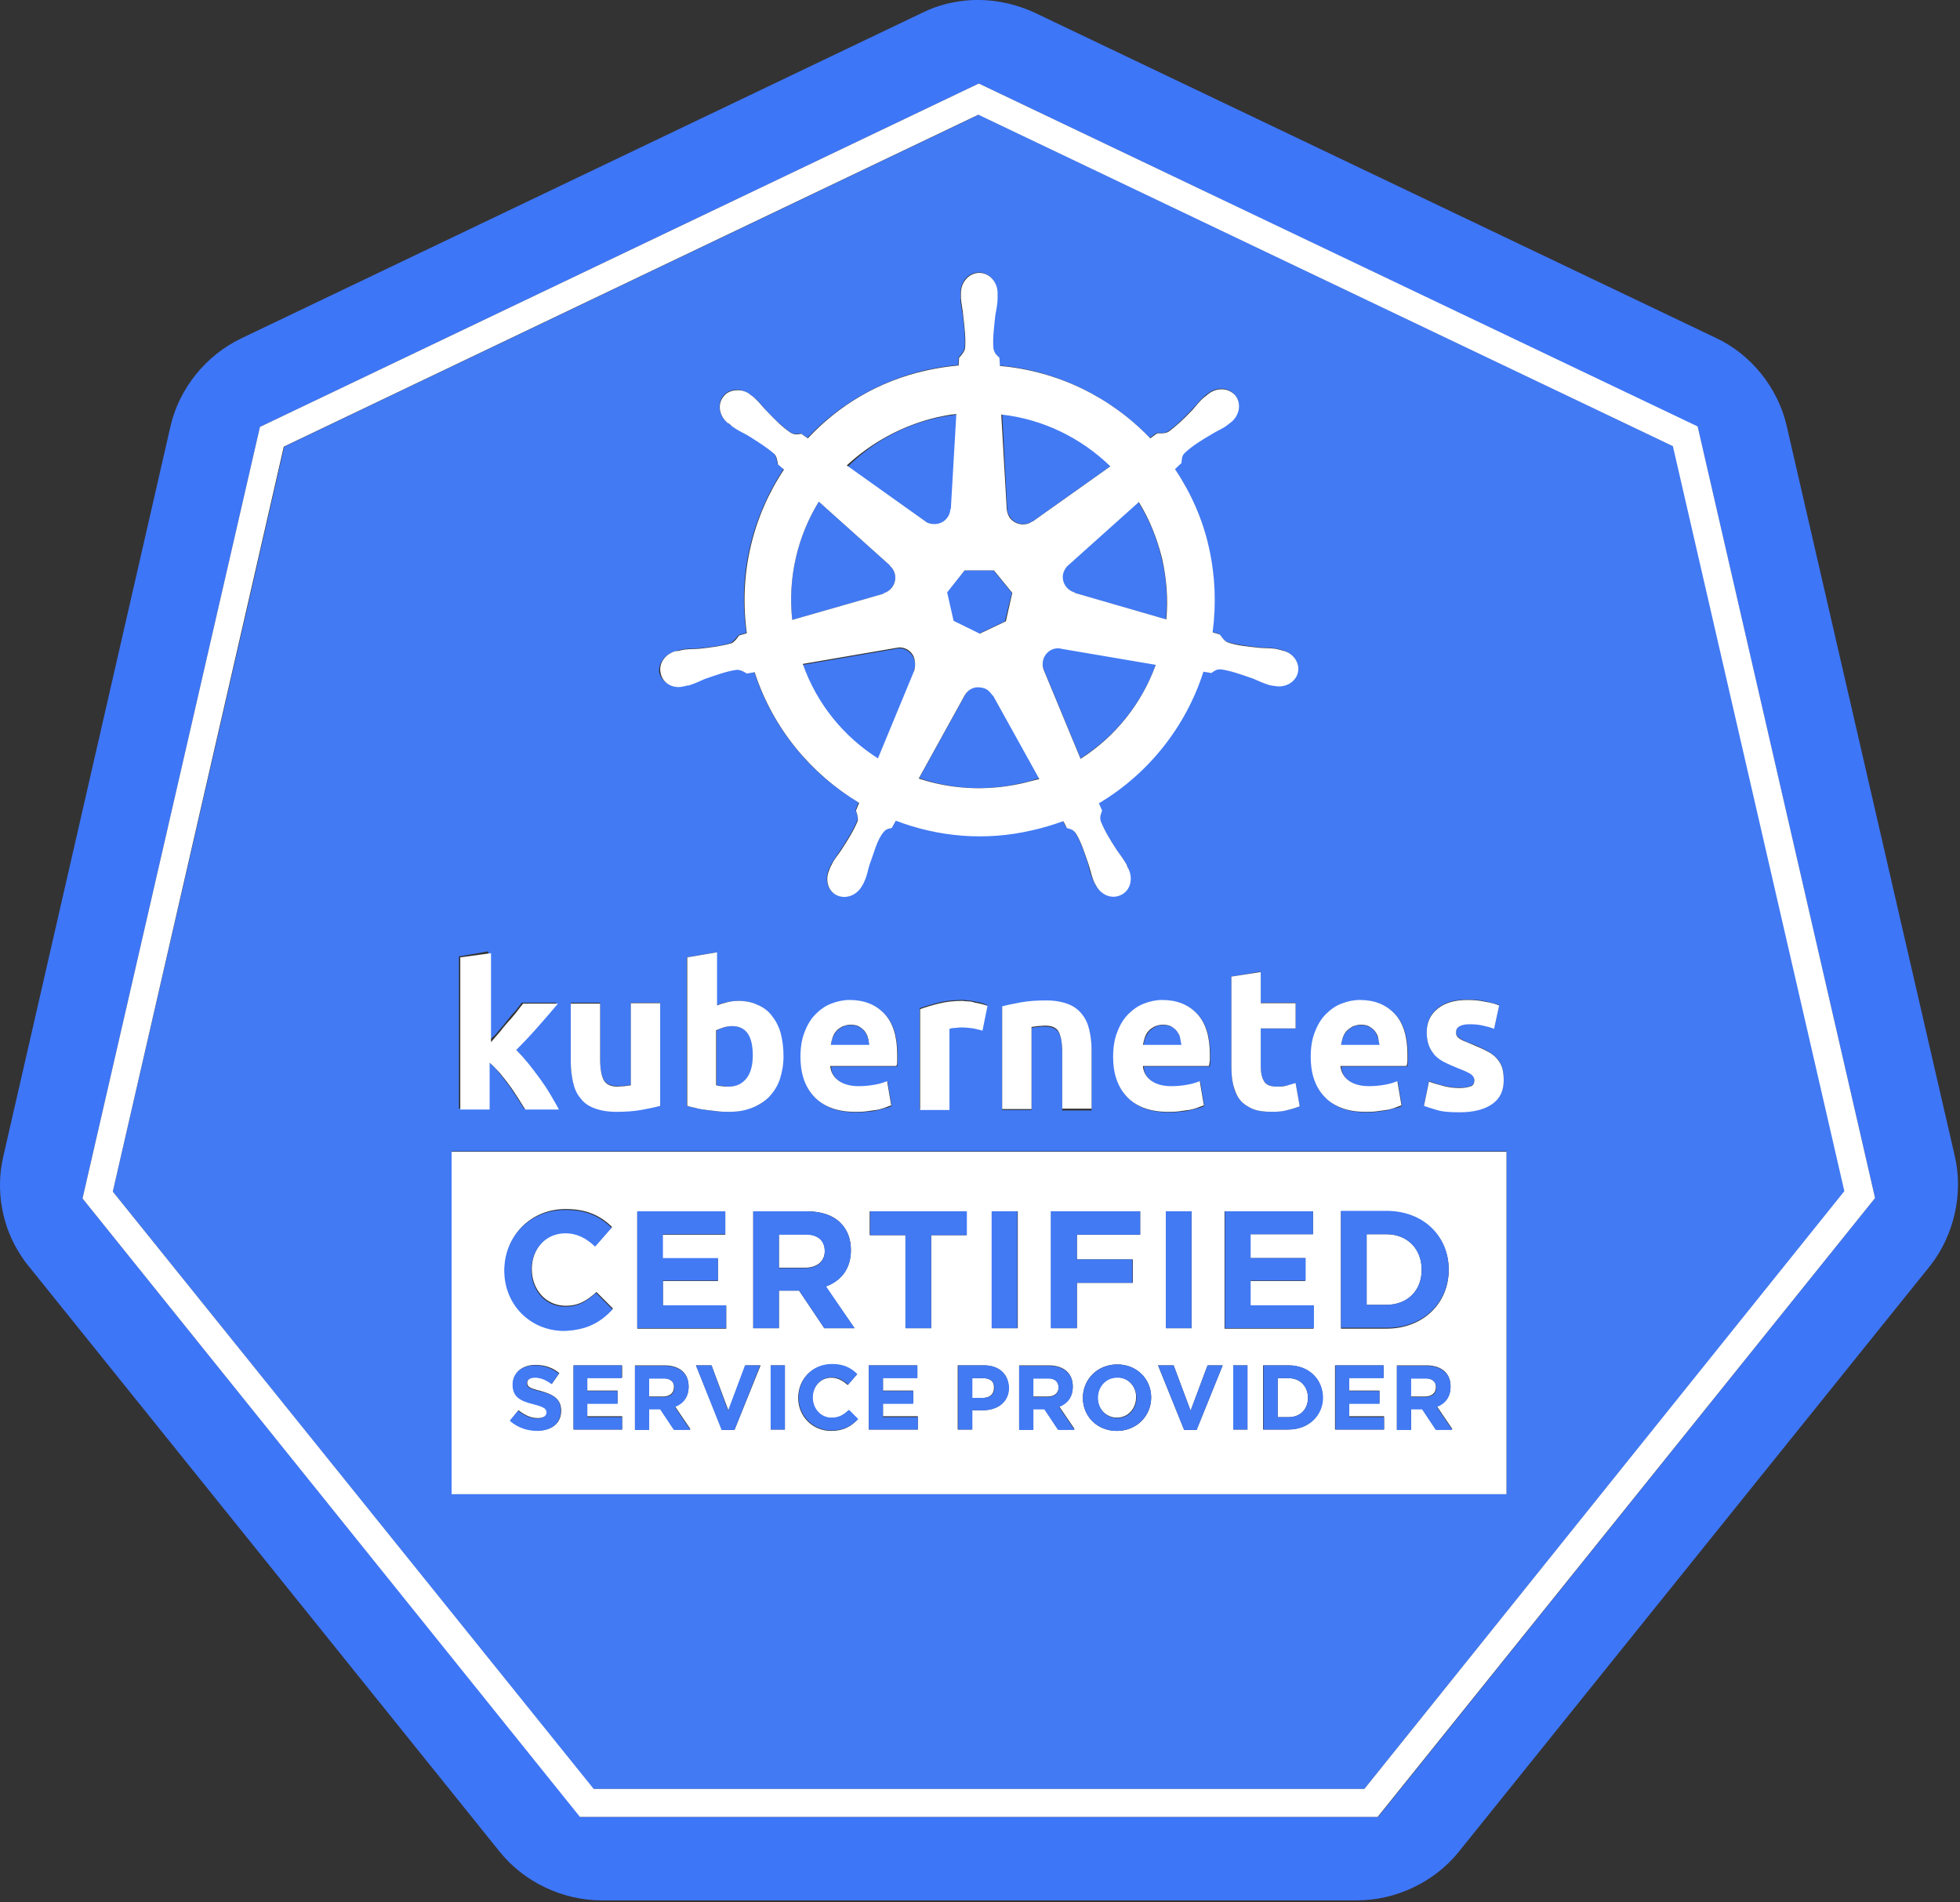
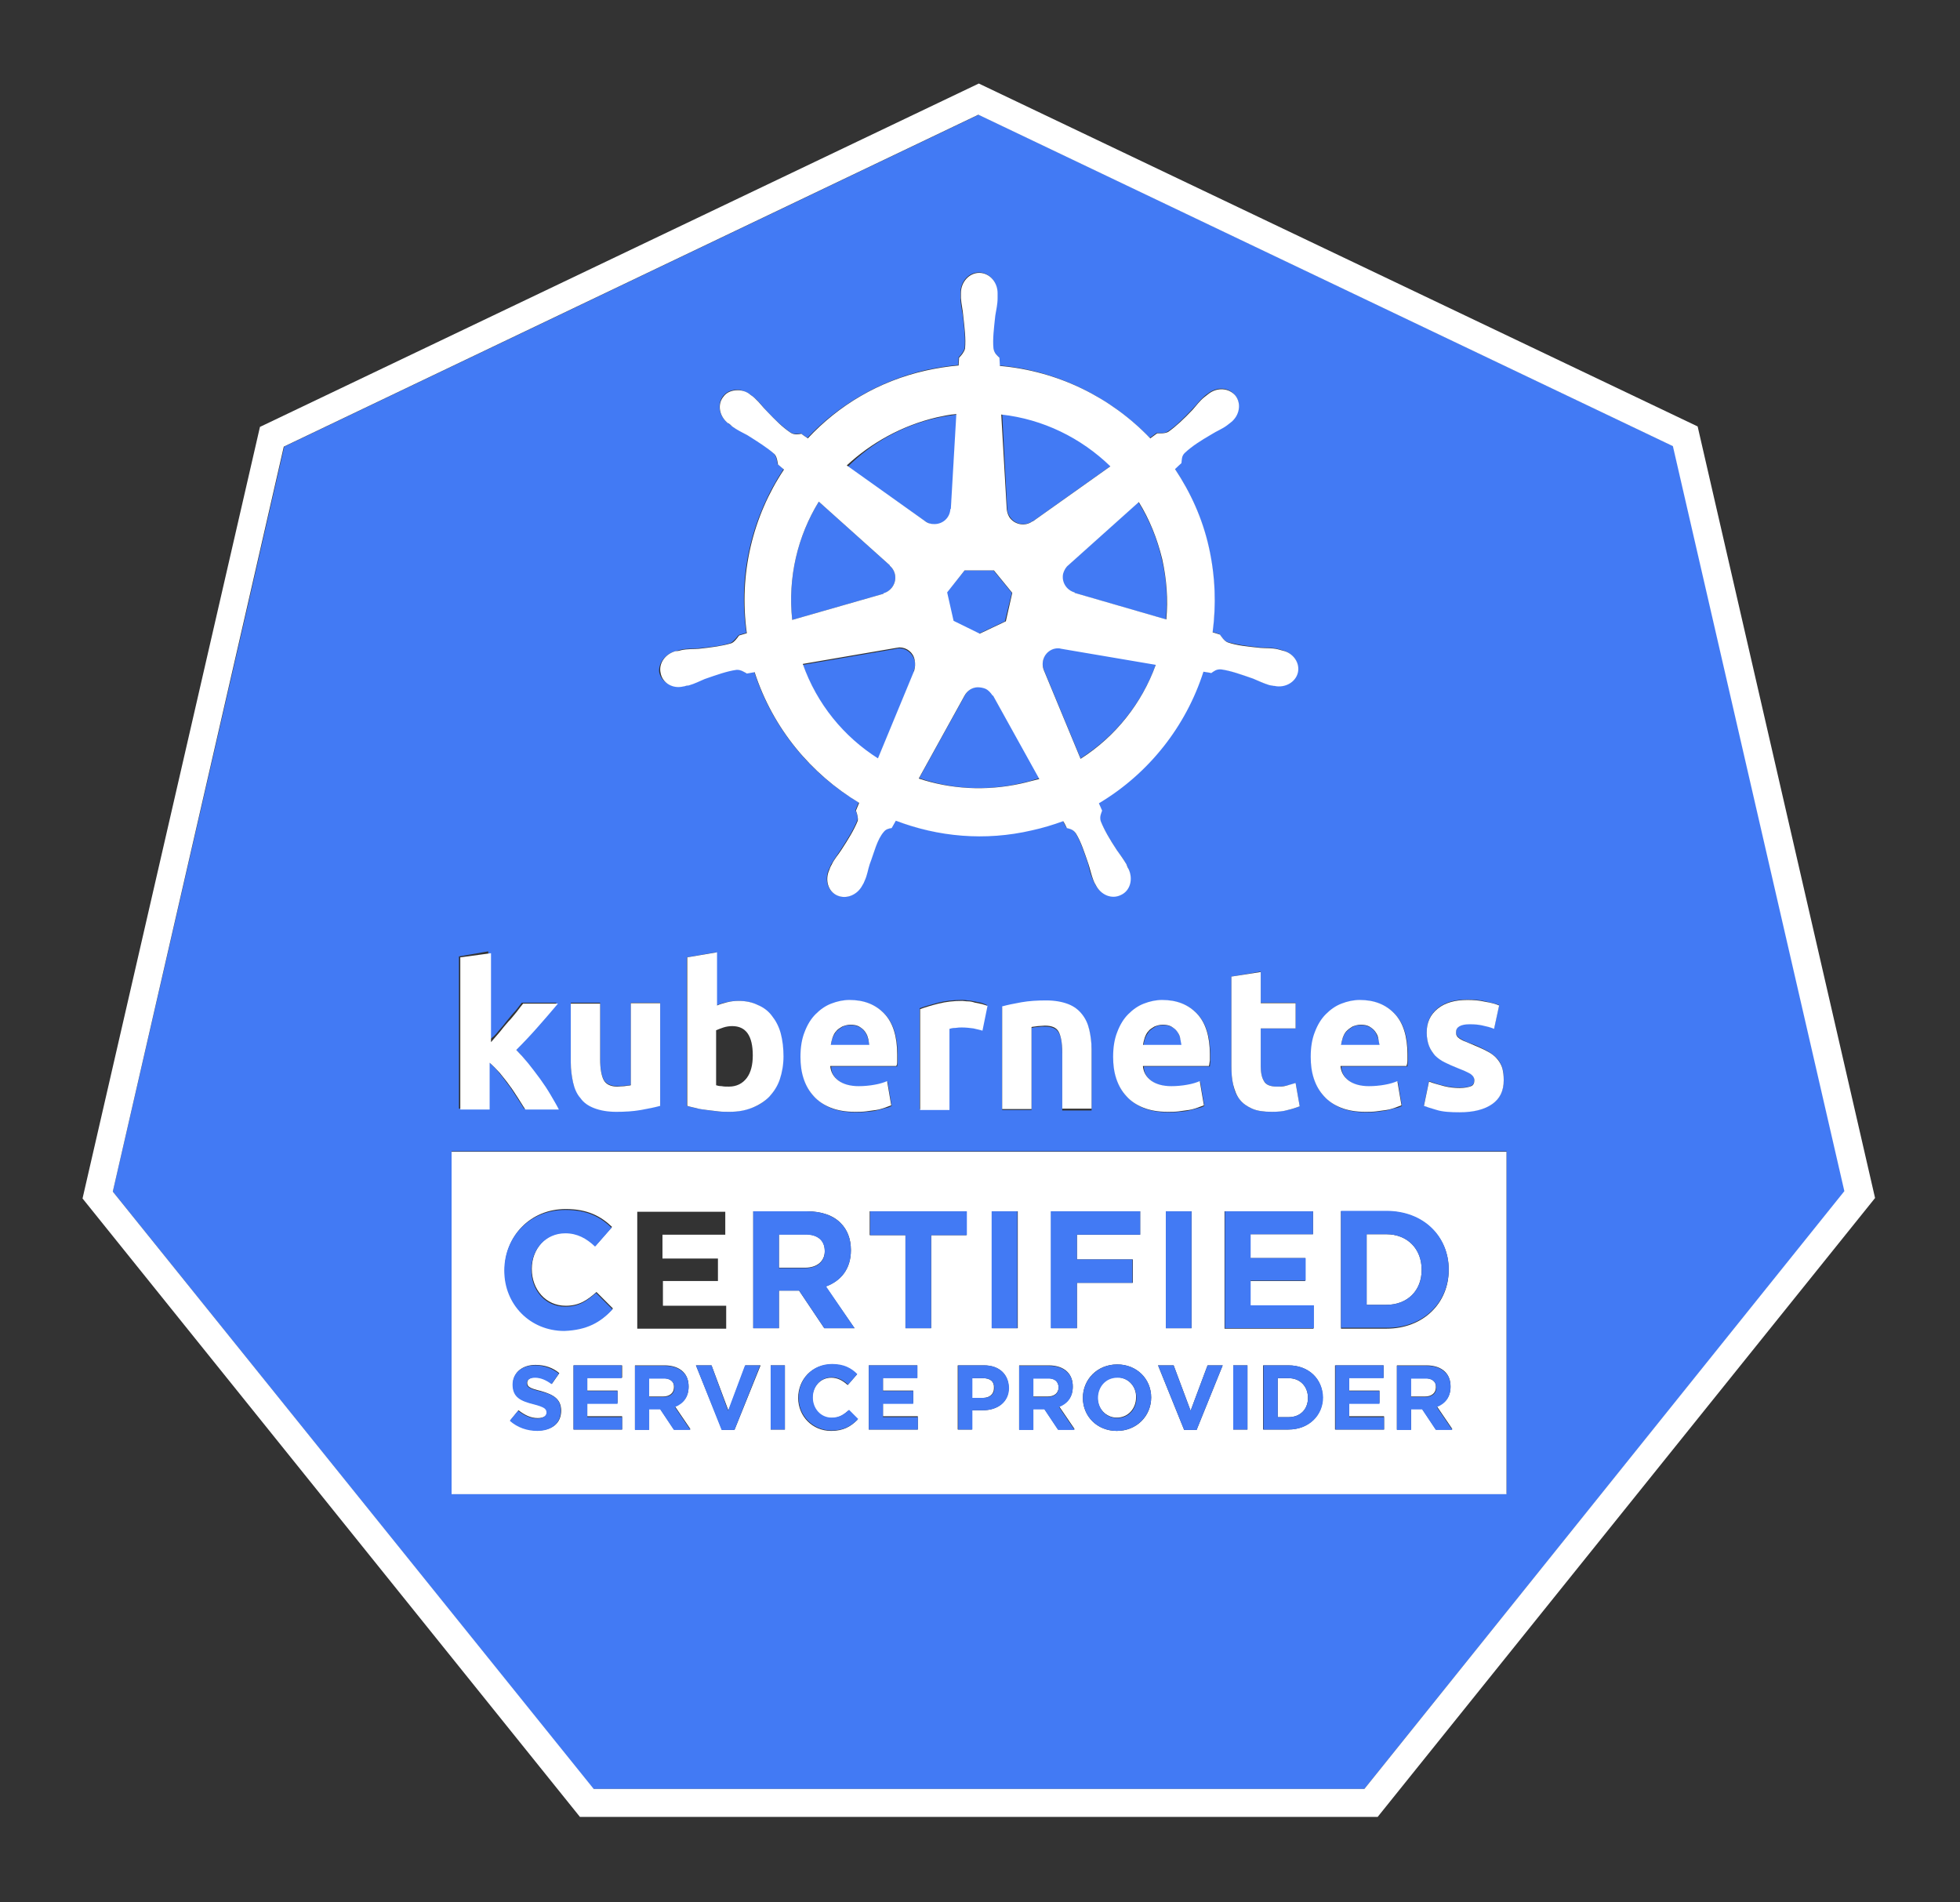
<svg xmlns="http://www.w3.org/2000/svg" xmlns:ns1="http://www.inkscape.org/namespaces/inkscape" xmlns:ns2="http://sodipodi.sourceforge.net/DTD/sodipodi-0.dtd" ns1:version="1.0 (4035a4fb49, 2020-05-01)" height="100" width="103.035" ns2:docname="kcsp.svg" xml:space="preserve" viewBox="0 0 103.035 100" y="0px" x="0px" id="Layer_1" version="1.1">
  <rect x="0" y="0" width="103.035" height="100" fill="#333333" stroke="none" />
  <defs id="defs129" />
  <ns2:namedview ns1:current-layer="Layer_1" ns1:window-maximized="0" ns1:window-y="127" ns1:window-x="221" ns1:cy="100.18718" ns1:cx="101.6876" ns1:zoom="64" units="px" showgrid="false" id="namedview127" ns1:window-height="982" ns1:window-width="1576" ns1:pageshadow="2" ns1:pageopacity="0" guidetolerance="10" gridtolerance="10" objecttolerance="10" borderopacity="1" bordercolor="#666666" pagecolor="#ffffff" />
  <style id="style2" type="text/css">
	.st0{fill:none;}
	.st1{fill:#3E76F8;}
	.st2{fill:#427AF4;}
	.st3{fill:#FFFFFF;}
</style>
  <g transform="matrix(0.241,0,0,0.241,-0.457,-2.044)" id="g124">
    <polygon id="polygon4" points="410.9,269.8 302.5,404.8 128.4,404.8 302.5,404.8 410.9,269.8 372.2,101.6 215.4,26.7 372.2,101.6 " class="st0" />
-     <path id="path6" d="M 428.3,260.7 391.6,101.3 C 389.7,93.1 383.9,85.8 376.2,82.2 L 227.7,11.3 c -4.3,-2 -9,-3 -13.8,-2.8 -3.8,0.2 -7.5,1.1 -10.9,2.8 L 54.5,82.3 C 46.8,86 41,93.2 39.1,101.4 L 2.6,260.8 c -1.7,7.3 -0.3,15.3 3.9,21.6 0.5,0.8 1,1.5 1.6,2.2 l 102.8,127.8 c 5.3,6.6 13.7,10.6 22.2,10.6 h 164.8 c 8.5,0 16.9,-4 22.2,-10.6 L 422.9,284.6 c 5.2,-6.6 7.3,-15.7 5.4,-23.9 z m -17.4,9.1 -108.4,135 h -174 v 0 0 L 19.9,269.9 49.7,140.3 58.6,101.6 215.4,26.7 v 0 0 l 156.8,74.9 z" class="st1" />
    <path id="path8" d="m 218.5,160.1 c -0.3,-0.6 -0.9,-1.2 -1.6,-1.5 -0.5,-0.3 -1.1,-0.4 -1.6,-0.3 -1.2,0 -2.3,0.7 -2.9,1.8 v 0 l -10,18.1 c 6.9,2.4 14.6,2.9 22.3,1.1 1.4,-0.3 2.7,-0.7 4,-1.1 z" class="st2" />
    <path id="path10" d="m 221.6,119.5 c 0,0.7 0.3,1.4 0.8,2 1.2,1.5 3.3,1.7 4.8,0.6 h 0.1 l 16.9,-12 c -6.4,-6.2 -14.7,-10.3 -23.7,-11.4 z" class="st2" />
    <path id="path12" d="m 190.5,233.5 c -0.3,-0.4 -0.7,-0.8 -1.2,-1 -0.5,-0.3 -1.1,-0.4 -1.9,-0.4 -0.7,0 -1.3,0.1 -1.8,0.4 -0.5,0.3 -0.9,0.6 -1.3,1 -0.3,0.4 -0.6,0.9 -0.8,1.4 -0.2,0.5 -0.3,1.1 -0.4,1.7 h 8.4 c 0,-0.6 -0.1,-1.1 -0.3,-1.6 -0.1,-0.6 -0.4,-1.1 -0.7,-1.5 z" class="st2" />
    <path id="path14" d="m 233.4,149.9 c -0.3,0 -0.5,-0.1 -0.8,-0.1 -0.4,0 -0.9,0.1 -1.3,0.3 -1.7,0.8 -2.4,2.8 -1.7,4.5 v 0 l 8,19.3 c 7.7,-4.9 13.5,-12.2 16.5,-20.7 z" class="st2" />
    <path id="path16" d="m 301.8,233.5 c -0.3,-0.4 -0.7,-0.8 -1.2,-1 -0.5,-0.3 -1.1,-0.4 -1.9,-0.4 -0.7,0 -1.3,0.1 -1.8,0.4 -0.5,0.3 -0.9,0.6 -1.3,1 -0.4,0.4 -0.6,0.9 -0.8,1.4 -0.2,0.5 -0.3,1.1 -0.4,1.7 h 8.4 c 0,-0.6 -0.1,-1.1 -0.3,-1.6 -0.2,-0.5 -0.4,-1.1 -0.7,-1.5 z" class="st2" />
    <path id="path18" d="M 366.9,105.8 215.4,33.5 63.9,105.9 55.7,141.7 26.5,268.4 131.3,398.7 H 299.5 L 404.3,268.3 Z m -217.6,44.7 c 0,0 0,0 0,0 0,0 0,0 0,0 0.4,-0.1 0.8,-0.2 1.1,-0.3 1.4,-0.3 2.5,-0.2 3.8,-0.3 2.8,-0.3 5.1,-0.5 7.1,-1.2 0.6,-0.3 1.3,-1.2 1.7,-1.7 l 1.7,-0.5 c -1.9,-12.8 1.3,-25.4 8.1,-35.7 l -1.3,-1.1 c -0.1,-0.5 -0.2,-1.6 -0.8,-2.3 -1.6,-1.5 -3.5,-2.7 -5.9,-4.1 -1.1,-0.7 -2.2,-1.1 -3.3,-1.9 -0.2,-0.2 -0.6,-0.4 -0.8,-0.7 0,0 0,0 -0.1,0 -1.9,-1.5 -2.3,-4.1 -1,-5.8 0.8,-1 1.9,-1.4 3.1,-1.4 0.9,0 1.9,0.4 2.8,1 0.3,0.2 0.6,0.5 0.9,0.7 1.1,0.9 1.7,1.8 2.6,2.8 1.9,2 3.6,3.6 5.3,4.8 0.9,0.5 1.6,0.3 2.3,0.2 0.2,0.2 1,0.7 1.4,1 6.7,-7.1 15.6,-12.4 25.8,-14.8 2.4,-0.5 4.8,-0.9 7.1,-1.1 l 0.1,-1.7 c 0.5,-0.5 1.1,-1.2 1.3,-2 0.2,-2.1 -0.1,-4.4 -0.4,-7.2 -0.2,-1.3 -0.5,-2.4 -0.5,-3.8 0,-0.3 0,-0.7 0,-1 0,0 0,-0.1 0,-0.1 0,-2.4 1.8,-4.4 4,-4.4 2.2,0 4,2 4,4.4 0,0.3 0,0.8 0,1.1 -0.1,1.4 -0.4,2.5 -0.5,3.8 -0.3,2.8 -0.6,5 -0.4,7.2 0.2,1.1 0.8,1.5 1.3,2 0,0.3 0.1,1.2 0.1,1.8 12.6,1.1 24.2,6.9 32.8,15.8 l 1.5,-1.1 c 0.5,0 1.6,0.2 2.4,-0.3 1.8,-1.2 3.4,-2.8 5.3,-4.8 0.9,-0.9 1.5,-1.8 2.6,-2.8 0.2,-0.2 0.6,-0.5 0.9,-0.7 1.9,-1.5 4.5,-1.4 5.9,0.4 1.4,1.7 0.9,4.3 -1,5.8 -0.3,0.2 -0.6,0.5 -0.9,0.7 -1.1,0.8 -2.2,1.3 -3.3,1.9 -2.4,1.5 -4.3,2.7 -5.9,4.1 -0.7,0.8 -0.7,1.5 -0.7,2.2 -0.2,0.2 -1,0.9 -1.4,1.3 3.4,5.1 6,10.8 7.4,17.1 1.4,6.2 1.7,12.5 0.8,18.5 l 1.6,0.5 c 0.3,0.4 0.9,1.4 1.7,1.7 2,0.6 4.3,0.9 7.1,1.2 1.3,0.1 2.4,0 3.8,0.3 0.3,0.1 0.8,0.2 1.1,0.3 2.3,0.6 3.8,2.7 3.3,4.8 -0.5,2.1 -2.8,3.4 -5.1,2.9 0,0 0,0 -0.1,0 0,0 -0.1,0 -0.1,0 -0.3,-0.1 -0.7,-0.1 -1,-0.2 -1.4,-0.4 -2.3,-0.9 -3.5,-1.4 -2.6,-0.9 -4.8,-1.7 -6.9,-2 -1.1,-0.1 -1.6,0.4 -2.2,0.8 -0.3,-0.1 -1.2,-0.2 -1.7,-0.3 -3.8,11.9 -11.8,22.2 -22.8,28.7 0.2,0.5 0.5,1.4 0.7,1.6 -0.2,0.7 -0.6,1.3 -0.3,2.3 0.8,2 2,3.9 3.5,6.3 0.7,1.1 1.5,1.9 2.1,3.1 0.2,0.3 0.4,0.8 0.5,1.1 1,2.2 0.3,4.7 -1.7,5.6 -2,0.9 -4.4,-0.1 -5.5,-2.2 -0.2,-0.3 -0.4,-0.7 -0.5,-1 -0.6,-1.3 -0.8,-2.4 -1.1,-3.6 -0.9,-2.6 -1.6,-4.8 -2.7,-6.6 -0.6,-0.9 -1.3,-1 -2,-1.2 -0.1,-0.2 -0.6,-1.1 -0.8,-1.5 -2.2,0.8 -4.4,1.5 -6.8,2 -10.3,2.3 -20.5,1.4 -29.7,-2.1 l -0.9,1.6 c -0.7,0.2 -1.3,0.4 -1.7,0.8 -1.4,1.7 -2,4.5 -3.1,7.1 -0.4,1.2 -0.6,2.3 -1.1,3.6 -0.1,0.3 -0.3,0.7 -0.5,1 0,0 0,0 0,0 0,0 0,0 0,0 -1.1,2.2 -3.5,3.2 -5.5,2.2 -2,-0.9 -2.7,-3.4 -1.7,-5.6 0.2,-0.3 0.3,-0.8 0.5,-1.1 0.7,-1.2 1.4,-2.1 2.1,-3.2 1.5,-2.3 2.8,-4.4 3.6,-6.4 0.2,-0.7 -0.1,-1.6 -0.4,-2.2 l 0.7,-1.7 C 178.7,177.3 170.4,167.3 166.4,155 l -1.7,0.3 c -0.5,-0.3 -1.4,-0.9 -2.3,-0.8 -2.1,0.3 -4.3,1.1 -6.9,2 -1.2,0.5 -2.2,1 -3.5,1.4 -0.3,0.1 -0.7,0.2 -1,0.2 0,0 0,0 -0.1,0 0,0 0,0 -0.1,0 -2.3,0.5 -4.6,-0.8 -5.1,-2.9 -0.3,-1.9 1.2,-4.1 3.6,-4.7 z m 173.3,92.1 c -0.6,-0.4 -1.6,-0.8 -2.9,-1.3 -1,-0.4 -1.9,-0.8 -2.7,-1.2 -0.8,-0.4 -1.5,-0.9 -2.1,-1.5 -0.6,-0.6 -1,-1.3 -1.3,-2.1 -0.3,-0.8 -0.5,-1.7 -0.5,-2.9 0,-2.2 0.8,-3.9 2.4,-5.2 1.6,-1.3 3.7,-1.9 6.5,-1.9 1.4,0 2.7,0.1 3.9,0.4 1.3,0.3 2.2,0.5 3,0.8 l -1.1,5.1 c -0.7,-0.3 -1.5,-0.5 -2.4,-0.7 -0.9,-0.2 -1.8,-0.3 -2.9,-0.3 -2,0 -3,0.6 -3,1.7 0,0.3 0,0.5 0.1,0.7 0.1,0.2 0.3,0.4 0.5,0.6 0.3,0.2 0.6,0.4 1,0.6 0.4,0.2 1,0.5 1.7,0.7 1.4,0.5 2.5,1.1 3.5,1.6 0.9,0.5 1.6,1.1 2.2,1.7 0.5,0.6 0.9,1.3 1.1,2 0.2,0.7 0.3,1.6 0.3,2.6 0,2.3 -0.8,4 -2.5,5.2 -1.7,1.2 -4,1.8 -7.1,1.8 -2,0 -3.7,-0.2 -5,-0.5 -1.3,-0.4 -2.2,-0.6 -2.8,-0.9 l 1.1,-5.3 c 1.1,0.4 2.2,0.8 3.3,1 1.1,0.3 2.3,0.4 3.4,0.4 1.2,0 2,-0.1 2.5,-0.4 0.5,-0.2 0.7,-0.7 0.7,-1.4 0,-0.4 -0.3,-0.9 -0.9,-1.3 z m -26.4,1.7 c 1.1,0.8 2.5,1.2 4.4,1.2 1.2,0 2.3,-0.1 3.4,-0.3 1.1,-0.2 2,-0.5 2.8,-0.8 l 0.9,5.3 c -0.3,0.2 -0.8,0.4 -1.4,0.5 -0.6,0.1 -1.2,0.3 -1.9,0.5 -0.7,0.1 -1.4,0.2 -2.2,0.3 -0.8,0.1 -1.6,0.1 -2.4,0.1 -2,0 -3.8,-0.3 -5.3,-0.9 -1.5,-0.6 -2.7,-1.5 -3.7,-2.5 -1,-1.1 -1.7,-2.3 -2.2,-3.8 -0.5,-1.5 -0.7,-3.1 -0.7,-4.8 0,-2.1 0.3,-3.9 0.9,-5.4 0.6,-1.5 1.4,-2.8 2.4,-3.9 1,-1 2.1,-1.8 3.4,-2.3 1.3,-0.5 2.6,-0.8 4,-0.8 3.2,0 5.7,1 7.6,3 1.9,2 2.8,5 2.8,8.9 0,0.4 0,0.8 0,1.3 0,0.5 -0.1,0.9 -0.1,1.2 h -14.4 c 0,1.3 0.6,2.4 1.7,3.2 z m -11.7,-17 v 5.5 h -7.6 v 8.2 c 0,1.4 0.2,2.5 0.7,3.3 0.5,0.8 1.4,1.2 2.8,1.2 0.7,0 1.4,-0.1 2.1,-0.2 0.7,-0.1 1.4,-0.3 2,-0.6 l 0.9,5.1 c -0.8,0.3 -1.6,0.6 -2.6,0.8 -0.9,0.2 -2.1,0.4 -3.5,0.4 -1.7,0 -3.2,-0.2 -4.3,-0.7 -1.1,-0.5 -2.1,-1.2 -2.7,-2 -0.7,-0.9 -1.2,-1.9 -1.4,-3.2 -0.3,-1.2 -0.4,-2.6 -0.4,-4.1 v -19.5 l 6.4,-1.1 v 6.8 h 7.6 z m -31.4,17 c 1.1,0.8 2.5,1.2 4.4,1.2 1.2,0 2.3,-0.1 3.4,-0.3 1.1,-0.2 2,-0.5 2.8,-0.8 l 0.9,5.3 c -0.3,0.2 -0.8,0.4 -1.4,0.5 -0.6,0.2 -1.2,0.3 -1.9,0.5 -0.7,0.2 -1.4,0.2 -2.2,0.3 -0.8,0.1 -1.6,0.1 -2.4,0.1 -2,0 -3.8,-0.3 -5.3,-0.9 -1.5,-0.6 -2.7,-1.5 -3.7,-2.5 -1,-1.1 -1.7,-2.3 -2.2,-3.8 -0.5,-1.5 -0.7,-3.1 -0.7,-4.8 0,-2.1 0.3,-3.9 0.9,-5.4 0.6,-1.5 1.4,-2.8 2.4,-3.9 1,-1 2.1,-1.8 3.4,-2.3 1.3,-0.5 2.6,-0.8 4,-0.8 3.2,0 5.7,1 7.6,3 1.9,2 2.8,5 2.8,8.9 0,0.4 0,0.8 0,1.3 0,0.5 -0.1,0.9 -0.1,1.2 h -14.4 c 0,1.3 0.6,2.4 1.7,3.2 z m -20.3,-10.6 c -0.5,-0.9 -1.6,-1.3 -3,-1.3 -0.5,0 -0.9,0 -1.5,0.1 -0.5,0 -1,0.1 -1.4,0.2 v 17.9 h -6.4 v -22.4 c 1.1,-0.3 2.5,-0.6 4.2,-0.9 1.7,-0.3 3.5,-0.4 5.4,-0.4 1.9,0 3.5,0.3 4.8,0.8 1.3,0.5 2.3,1.2 3,2.2 0.7,0.9 1.3,2.1 1.6,3.4 0.3,1.3 0.5,2.7 0.5,4.3 v 13.1 h -6.4 v -12.3 c 0,-2.3 -0.2,-3.8 -0.8,-4.7 z m -15.6,-6 -1.1,5.4 c -0.6,-0.1 -1.2,-0.3 -2,-0.5 -0.8,-0.2 -1.6,-0.2 -2.5,-0.2 -0.4,0 -0.9,0 -1.4,0.1 -0.6,0.1 -1,0.2 -1.3,0.2 v 17.7 h -6.4 v -22 c 1.1,-0.4 2.5,-0.8 4,-1.2 1.6,-0.4 3.3,-0.6 5.2,-0.6 0.3,0 0.8,0 1.2,0.1 0.5,0 1,0.1 1.5,0.2 0.5,0.1 1,0.2 1.5,0.3 0.5,0.2 0.9,0.3 1.3,0.5 z m -32.3,16.6 c 1.1,0.8 2.5,1.2 4.4,1.2 1.2,0 2.3,-0.1 3.4,-0.3 1.1,-0.2 2,-0.5 2.8,-0.8 l 0.9,5.3 c -0.3,0.2 -0.8,0.4 -1.4,0.5 -0.6,0.2 -1.2,0.3 -1.9,0.5 -0.7,0.2 -1.4,0.2 -2.2,0.3 -0.8,0.1 -1.6,0.1 -2.4,0.1 -2,0 -3.8,-0.3 -5.3,-0.9 -1.5,-0.6 -2.7,-1.5 -3.7,-2.5 -1,-1.1 -1.7,-2.3 -2.2,-3.8 -0.5,-1.5 -0.7,-3.1 -0.7,-4.8 0,-2.1 0.3,-3.9 0.9,-5.4 0.6,-1.5 1.4,-2.8 2.4,-3.9 1,-1 2.1,-1.8 3.4,-2.3 1.3,-0.5 2.6,-0.8 4,-0.8 3.2,0 5.7,1 7.6,3 1.9,2 2.8,5 2.8,8.9 0,0.4 0,0.8 0,1.3 0,0.5 -0.1,0.9 -0.1,1.2 h -14.4 c 0,1.3 0.6,2.4 1.7,3.2 z m -24.5,-17.2 c 0.8,-0.2 1.6,-0.3 2.5,-0.3 1.6,0 3,0.3 4.2,0.9 1.2,0.6 2.2,1.4 3.1,2.4 0.8,1.1 1.5,2.3 1.9,3.8 0.4,1.5 0.6,3.1 0.6,5 0,1.9 -0.3,3.5 -0.8,5 -0.5,1.5 -1.3,2.8 -2.3,3.8 -1,1.1 -2.2,1.9 -3.7,2.4 -1.5,0.5 -3.1,0.9 -5,0.9 -0.8,0 -1.6,0 -2.4,-0.1 -0.8,-0.1 -1.7,-0.2 -2.5,-0.3 -0.8,-0.1 -1.6,-0.3 -2.3,-0.4 -0.7,-0.2 -1.4,-0.3 -2,-0.5 v -32.4 l 6.4,-1.1 v 11.6 c 0.8,-0.3 1.5,-0.6 2.3,-0.7 z M 133.6,244 c 0.5,0.9 1.6,1.4 3,1.4 0.5,0 0.9,0 1.5,-0.1 0.5,0 1,-0.1 1.4,-0.2 v -17.9 h 6.4 v 22.4 c -1.1,0.3 -2.5,0.6 -4.2,0.9 -1.7,0.3 -3.5,0.4 -5.4,0.4 -1.9,0 -3.5,-0.3 -4.8,-0.8 -1.3,-0.5 -2.3,-1.3 -3,-2.2 -0.7,-1 -1.3,-2.1 -1.6,-3.4 -0.3,-1.3 -0.5,-2.8 -0.5,-4.4 v -12.9 h 6.4 v 12.1 c 0,2.2 0.3,3.8 0.8,4.7 z m -23,-10.6 c 0.7,-0.8 1.3,-1.5 1.9,-2.3 0.6,-0.7 1.2,-1.5 1.8,-2.1 0.6,-0.7 1,-1.3 1.4,-1.8 h 7.6 c -1.5,1.8 -3,3.5 -4.4,5.1 -1.4,1.6 -3,3.3 -4.7,5 0.9,0.8 1.7,1.7 2.6,2.9 0.9,1.1 1.8,2.2 2.6,3.4 0.9,1.2 1.6,2.4 2.3,3.5 0.7,1.2 1.3,2.3 1.8,3.2 h -7.3 c -0.5,-0.8 -1,-1.6 -1.6,-2.5 -0.6,-0.9 -1.2,-1.9 -1.9,-2.8 -0.7,-0.9 -1.3,-1.8 -2.1,-2.7 -0.7,-0.9 -1.4,-1.6 -2.2,-2.2 v 10.2 H 102 v -33.2 l 6.4,-1.1 v 19.4 c 0.9,-0.5 1.6,-1.2 2.2,-2 z m -10.2,100.9 v -74.7 h 230.1 v 74.7 z" class="st2" />
    <path id="path20" d="m 258.7,233.5 c -0.3,-0.4 -0.7,-0.8 -1.2,-1 -0.5,-0.3 -1.1,-0.4 -1.9,-0.4 -0.7,0 -1.3,0.1 -1.8,0.4 -0.5,0.3 -0.9,0.6 -1.3,1 -0.3,0.4 -0.6,0.9 -0.8,1.4 -0.2,0.5 -0.3,1.1 -0.4,1.7 h 8.4 c 0,-0.6 -0.1,-1.1 -0.3,-1.6 -0.2,-0.5 -0.4,-1.1 -0.7,-1.5 z" class="st2" />
-     <path id="path22" d="m 158.2,245.2 c 0.3,0.1 0.7,0.1 1.2,0.2 0.5,0 1,0.1 1.6,0.1 1.7,0 3,-0.6 3.9,-1.9 0.9,-1.2 1.3,-2.9 1.3,-4.9 0,-4.2 -1.5,-6.4 -4.5,-6.4 -0.7,0 -1.3,0.1 -1.9,0.3 -0.6,0.2 -1.2,0.4 -1.6,0.7 z" class="st2" />
    <path id="path24" d="m 201.4,152.6 c -0.4,-1.6 -1.8,-2.7 -3.3,-2.7 -0.2,0 -0.5,0 -0.7,0.1 v 0 l -20.4,3.5 c 3.1,8.7 9,15.8 16.4,20.6 l 7.9,-19.1 -0.1,-0.1 c 0.3,-0.8 0.4,-1.6 0.2,-2.3 z" class="st2" />
    <polygon id="polygon26" points="208.3,137.8 209.7,144 215.4,146.7 221.1,144 222.6,137.8 218.6,132.9 212.3,132.9 " class="st2" />
    <path id="path28" d="m 203.7,122.2 c 0.6,0.4 1.3,0.7 2.1,0.7 1.9,0 3.4,-1.5 3.5,-3.3 h 0.1 l 1.2,-20.7 c -1.4,0.2 -2.8,0.4 -4.2,0.7 -7.7,1.7 -14.4,5.5 -19.6,10.7 z" class="st2" />
    <path id="path30" d="m 234.8,131.8 c -0.5,0.5 -0.9,1.1 -1.1,1.8 -0.4,1.8 0.7,3.6 2.5,4.1 v 0.1 l 20,5.8 c 0.4,-4.3 0.2,-8.8 -0.9,-13.2 -1,-4.5 -2.8,-8.7 -5.1,-12.4 z" class="st2" />
    <path id="path32" d="m 194.6,138 v 0 c 0.7,-0.3 1.3,-0.7 1.8,-1.3 1.2,-1.5 1,-3.6 -0.4,-4.8 v -0.1 l -15.5,-13.9 c -4.6,7.5 -6.8,16.5 -5.8,25.8 z" class="st2" />
    <path id="path34" d="M 410.9,269.8 372.2,101.5 215.4,26.7 v 0 L 58.6,101.6 49.7,140.3 19.9,269.9 128.4,404.8 v 0 h 174 z M 131.4,398.7 26.5,268.4 55.6,141.7 63.8,105.9 215.3,33.5 366.8,105.8 404.2,268.3 299.5,398.7 Z" class="st3" />
    <path id="path36" d="m 283,309.1 h -2.4 v 8.5 h 2.4 c 2.5,0 4.2,-1.7 4.2,-4.2 v 0 c 0,-2.5 -1.7,-4.3 -4.2,-4.3 z" class="st3" />
    <path id="path38" d="m 177.4,277.7 h -5.6 v 7.3 h 5.7 c 2.7,0 4.3,-1.5 4.3,-3.6 v -0.1 c 0,-2.3 -1.6,-3.6 -4.4,-3.6 z" class="st3" />
    <path id="path40" d="M 330.5,259.7 H 100.4 v 74.7 h 230.1 z m -68.7,13 v 25.5 h -5.6 v -25.5 z m -73.5,25.5 h -6.6 l -5.5,-8.2 h -4.4 v 8.2 h -5.6 v -25.5 h 11.7 c 3.2,0 5.8,0.9 7.4,2.6 1.4,1.4 2.2,3.4 2.2,5.8 v 0.1 c 0,4.1 -2.2,6.7 -5.5,7.9 z m -29.8,-15.3 v 5 h -12 v 5.4 h 13.8 v 5 h -19.4 v -25.5 h 19.2 v 5 h -13.7 v 5.2 h 12.1 z m -34.2,33.3 c 0,2.8 -2.1,4.3 -5.1,4.3 -2.1,0 -4.3,-0.7 -6,-2.2 l 1.8,-2.2 c 1.3,1 2.6,1.7 4.2,1.7 1.3,0 2,-0.5 2,-1.3 v 0 c 0,-0.8 -0.5,-1.2 -2.8,-1.8 -2.8,-0.7 -4.6,-1.5 -4.6,-4.3 v 0 c 0,-2.5 2,-4.2 4.9,-4.2 2,0 3.8,0.6 5.2,1.8 l -1.6,2.3 c -1.2,-0.9 -2.5,-1.4 -3.6,-1.4 -1.2,0 -1.8,0.5 -1.8,1.2 v 0 c 0,0.9 0.6,1.2 3,1.8 2.8,0.8 4.4,1.8 4.4,4.3 z M 112,285.5 v 0 c 0,-7.3 5.5,-13.3 13.3,-13.3 4.8,0 7.7,1.6 10.1,3.9 l -3.6,4.1 c -2,-1.8 -4,-2.9 -6.5,-2.9 -4.3,0 -7.4,3.6 -7.4,7.9 v 0.1 c 0,4.4 3,8 7.4,8 2.9,0 4.7,-1.2 6.7,-3 l 3.6,3.6 c -2.6,2.8 -5.5,4.6 -10.5,4.6 -7.6,0.1 -13.1,-5.7 -13.1,-13 z m 25.6,34.8 H 127 v -14 h 10.6 V 309 H 130 v 2.8 h 6.6 v 2.7 H 130 v 2.9 h 7.6 z m 11.3,0 -3,-4.5 h -2.4 v 4.5 h -3.1 v -14 h 6.4 c 1.8,0 3.2,0.5 4.1,1.4 0.8,0.8 1.2,1.9 1.2,3.2 v 0 c 0,2.3 -1.2,3.7 -3,4.3 l 3.4,5 h -3.6 z m 13.2,0.1 h -2.7 l -5.7,-14.1 h 3.4 l 3.7,9.9 3.7,-9.9 h 3.3 z m 11,-0.1 H 170 v -14 h 3.1 z m 10.1,0.3 c -4.1,0 -7.2,-3.2 -7.2,-7.2 v 0 c 0,-4 3,-7.3 7.3,-7.3 2.6,0 4.2,0.9 5.5,2.2 l -2,2.3 c -1.1,-1 -2.2,-1.6 -3.6,-1.6 -2.4,0 -4.1,2 -4.1,4.4 v 0 c 0,2.4 1.7,4.4 4.1,4.4 1.6,0 2.6,-0.6 3.7,-1.6 l 2,2 c -1.4,1.4 -3,2.4 -5.7,2.4 z m 18.9,-0.3 h -10.7 v -14 H 202 v 2.7 h -7.5 v 2.8 h 6.6 v 2.7 h -6.6 v 2.9 h 7.6 z m 2.9,-22.1 h -5.6 v -20.3 h -7.8 v -5.2 h 21.1 v 5.2 H 205 Z m 16.9,13 c 0,3.2 -2.5,4.9 -5.7,4.9 h -2.3 v 4.2 h -3.1 v -14 h 5.7 c 3.4,0 5.4,2 5.4,4.9 z m 2,-13 h -5.6 v -25.5 h 5.6 z m 8.8,22.1 -3,-4.5 h -2.4 v 4.5 h -3.1 v -14 h 6.4 c 1.8,0 3.2,0.5 4.1,1.4 0.8,0.8 1.2,1.9 1.2,3.2 v 0 c 0,2.3 -1.2,3.7 -3,4.3 l 3.4,5 h -3.6 z m 4.1,-22.1 h -5.6 v -25.5 h 19.4 v 5.1 h -13.8 v 5.4 H 249 v 5.1 h -12.2 z m 16.2,15.1 c 0,4 -3.1,7.3 -7.5,7.3 -4.3,0 -7.4,-3.2 -7.4,-7.2 v 0 c 0,-4 3.1,-7.3 7.5,-7.3 4.3,0 7.4,3.2 7.4,7.2 z m 9.9,7.1 h -2.7 l -5.7,-14.1 h 3.4 l 3.7,9.9 3.7,-9.9 h 3.3 z m 6.2,-47.7 h 19.2 v 5 h -13.7 v 5.2 h 12 v 5 h -12 v 5.4 h 13.8 v 5 H 269 v -25.6 z m 4.9,47.6 h -3.1 v -14 h 3.1 z m 16.4,-7 c 0,3.9 -3,7 -7.5,7 h -5.5 v -14 h 5.5 c 4.5,0 7.5,3 7.5,7 z m 13.4,7 h -10.7 v -14 h 10.6 v 2.7 h -7.5 v 2.8 h 6.6 v 2.7 h -6.6 v 2.9 h 7.6 z m -9.4,-22.1 v -25.5 h 9.9 c 8,0 13.6,5.5 13.6,12.7 v 0.1 c 0,7.2 -5.5,12.8 -13.6,12.8 h -9.9 z m 20.7,22.1 -3,-4.5 h -2.4 v 4.5 h -3.1 v -14 h 6.4 c 1.8,0 3.2,0.5 4.1,1.4 0.8,0.8 1.2,1.9 1.2,3.2 v 0 c 0,2.3 -1.2,3.7 -3,4.3 l 3.4,5 h -3.6 z" class="st3" />
    <path id="path42" d="m 312.7,309.1 h -3.1 v 4 h 3.1 c 1.5,0 2.4,-0.8 2.4,-2 v 0 c 0.1,-1.3 -0.9,-2 -2.4,-2 z" class="st3" />
    <path id="path44" d="m 146.5,309.1 h -3.1 v 4 h 3.1 c 1.5,0 2.4,-0.8 2.4,-2 v 0 c 0.1,-1.3 -0.9,-2 -2.4,-2 z" class="st3" />
    <path id="path46" d="m 216.3,309.1 h -2.4 v 4.3 h 2.4 c 1.5,0 2.4,-0.9 2.4,-2.1 v 0 c 0.1,-1.5 -0.8,-2.2 -2.4,-2.2 z" class="st3" />
    <path id="path48" d="m 230.4,309.1 h -3.1 v 4 h 3.1 c 1.5,0 2.4,-0.8 2.4,-2 v 0 c 0,-1.3 -0.9,-2 -2.4,-2 z" class="st3" />
    <path id="path50" d="m 245.5,308.9 c -2.5,0 -4.2,2 -4.2,4.4 v 0 c 0,2.4 1.8,4.4 4.2,4.4 2.5,0 4.2,-2 4.2,-4.4 v 0 c 0.1,-2.4 -1.7,-4.4 -4.2,-4.4 z" class="st3" />
    <path id="path52" d="M 304.3,277.7 H 300 v 15.4 h 4.3 c 4.6,0 7.7,-3.1 7.7,-7.6 v -0.1 c 0,-4.5 -3.1,-7.7 -7.7,-7.7 z" class="st3" />
    <path id="path54" d="m 135.5,294.1 -3.6,-3.6 c -2,1.8 -3.8,3 -6.7,3 -4.4,0 -7.4,-3.6 -7.4,-8 v -0.1 c 0,-4.4 3.1,-7.9 7.4,-7.9 2.6,0 4.6,1.1 6.5,2.9 l 3.6,-4.1 c -2.4,-2.3 -5.2,-3.9 -10.1,-3.9 -7.8,0 -13.3,5.9 -13.3,13.2 v 0.1 c 0,7.3 5.6,13.1 13.1,13.1 5,-0.2 7.9,-1.9 10.5,-4.7 z" class="st2" />
-     <polygon id="polygon56" points="160.1,272.7 140.9,272.7 140.9,298.2 160.3,298.2 160.3,293.2 146.5,293.2 146.5,287.8 158.5,287.8 158.5,282.9 146.5,282.9 146.5,277.7 160.1,277.7 " class="st2" />
    <path id="path58" d="m 187.5,281.2 v 0 c 0,-2.5 -0.8,-4.5 -2.2,-5.9 -1.7,-1.7 -4.2,-2.6 -7.4,-2.6 h -11.7 v 25.5 h 5.6 V 290 h 4.4 l 5.5,8.2 h 6.6 l -6.2,-9.1 c 3.2,-1.2 5.4,-3.8 5.4,-7.9 z m -5.7,0.3 c 0,2.1 -1.6,3.6 -4.3,3.6 h -5.7 v -7.3 h 5.6 c 2.8,-0.1 4.4,1.2 4.4,3.7 z" class="st2" />
    <polygon id="polygon60" points="205,298.2 205,277.9 212.8,277.9 212.8,272.7 191.7,272.7 191.7,277.9 199.4,277.9 199.4,298.2 " class="st2" />
    <rect id="rect62" height="25.5" width="5.6" class="st2" y="272.7" x="218.2" />
    <polygon id="polygon64" points="250.6,277.8 250.6,272.7 231.1,272.7 231.1,298.2 236.8,298.2 236.8,288.3 248.9,288.3 248.9,283.2 236.8,283.2 236.8,277.8 " class="st2" />
    <rect id="rect66" height="25.5" width="5.6" class="st2" y="272.7" x="256.2" />
    <polygon id="polygon68" points="274.7,293.2 274.7,287.8 286.7,287.8 286.7,282.9 274.7,282.9 274.7,277.7 288.3,277.7 288.3,272.7 269.1,272.7 269.1,298.2 288.5,298.2 288.5,293.2 " class="st2" />
    <path id="path70" d="m 317.9,285.4 v 0 c 0,-7.3 -5.5,-12.8 -13.6,-12.8 h -9.9 v 25.5 h 9.9 c 8,0.1 13.6,-5.5 13.6,-12.7 z m -5.9,0.1 c 0,4.5 -3.1,7.6 -7.7,7.6 H 300 v -15.4 h 4.3 c 4.6,0 7.7,3.2 7.7,7.8 z" class="st2" />
    <path id="path72" d="m 119.8,312 c -2.4,-0.6 -3,-0.9 -3,-1.8 v 0 c 0,-0.7 0.6,-1.2 1.8,-1.2 1.2,0 2.4,0.5 3.6,1.4 l 1.6,-2.3 c -1.4,-1.1 -3.2,-1.8 -5.2,-1.8 -2.9,0 -4.9,1.7 -4.9,4.2 v 0 c 0,2.8 1.8,3.6 4.6,4.3 2.3,0.6 2.8,1 2.8,1.8 v 0 c 0,0.8 -0.8,1.3 -2,1.3 -1.6,0 -2.9,-0.7 -4.2,-1.7 l -1.8,2.2 c 1.7,1.5 3.8,2.2 6,2.2 3,0 5.1,-1.6 5.1,-4.3 v 0 c 0.1,-2.6 -1.5,-3.6 -4.4,-4.3 z" class="st2" />
    <polygon id="polygon74" points="136.6,314.7 136.6,311.9 130,311.9 130,309.1 137.5,309.1 137.5,306.3 127,306.3 127,320.3 137.6,320.3 137.6,317.6 130,317.6 130,314.7 " class="st2" />
    <path id="path76" d="m 152.1,311 v 0 c 0,-1.4 -0.4,-2.5 -1.2,-3.2 -0.9,-0.9 -2.3,-1.4 -4.1,-1.4 h -6.4 v 14 h 3.1 v -4.5 h 2.4 l 3,4.5 h 3.6 l -3.4,-5 c 1.8,-0.7 3,-2.1 3,-4.4 z m -3.1,0.2 c 0,1.2 -0.9,2 -2.4,2 h -3.1 v -4 h 3.1 c 1.4,-0.1 2.4,0.6 2.4,2 z" class="st2" />
    <polygon id="polygon78" points="164.4,306.3 160.7,316.2 157.1,306.3 153.7,306.3 159.3,320.4 162.1,320.4 167.7,306.3 " class="st2" />
    <rect id="rect80" height="14" width="3.1" class="st2" y="306.3" x="170" />
    <path id="path82" d="m 183.3,317.7 c -2.4,0 -4.1,-2 -4.1,-4.4 v 0 c 0,-2.4 1.7,-4.4 4.1,-4.4 1.4,0 2.5,0.6 3.6,1.6 l 2,-2.3 c -1.3,-1.3 -2.9,-2.2 -5.5,-2.2 -4.3,0 -7.3,3.3 -7.3,7.3 v 0 c 0,4 3.1,7.2 7.2,7.2 2.7,0 4.3,-1 5.8,-2.5 l -2,-2 c -1.2,1.1 -2.2,1.7 -3.8,1.7 z" class="st2" />
    <polygon id="polygon84" points="201.1,314.7 201.1,311.9 194.5,311.9 194.5,309.1 202,309.1 202,306.3 191.4,306.3 191.4,320.3 202.1,320.3 202.1,317.6 194.5,317.6 194.5,314.7 " class="st2" />
    <path id="path86" d="m 216.6,306.3 h -5.7 v 14 h 3.1 v -4.2 h 2.3 c 3.1,0 5.7,-1.7 5.7,-4.9 v 0 c -0.1,-2.9 -2.1,-4.9 -5.4,-4.9 z m 2.2,5 c 0,1.2 -0.9,2.1 -2.4,2.1 H 214 v -4.3 h 2.4 c 1.5,0 2.4,0.7 2.4,2.2 z" class="st2" />
    <path id="path88" d="m 235.9,311 v 0 c 0,-1.4 -0.4,-2.5 -1.2,-3.2 -0.9,-0.9 -2.3,-1.4 -4.1,-1.4 h -6.4 v 14 h 3.1 v -4.5 h 2.4 l 3,4.5 h 3.6 l -3.4,-5 c 1.8,-0.7 3,-2.1 3,-4.4 z m -3.1,0.2 c 0,1.2 -0.9,2 -2.4,2 h -3.1 v -4 h 3.1 c 1.5,-0.1 2.4,0.6 2.4,2 z" class="st2" />
    <path id="path90" d="m 245.6,306.1 c -4.3,0 -7.5,3.3 -7.5,7.3 v 0 c 0,4 3.1,7.2 7.4,7.2 4.3,0 7.5,-3.3 7.5,-7.3 v 0 c 0,-4 -3.1,-7.2 -7.4,-7.2 z m 4.2,7.3 c 0,2.4 -1.7,4.4 -4.2,4.4 -2.5,0 -4.2,-2 -4.2,-4.4 v 0 c 0,-2.4 1.7,-4.4 4.2,-4.4 2.4,-0.1 4.2,1.9 4.2,4.4 z" class="st2" />
    <polygon id="polygon92" points="265.3,306.3 261.6,316.2 257.9,306.3 254.5,306.3 260.2,320.4 262.9,320.4 268.6,306.3 " class="st2" />
    <rect id="rect94" height="14" width="3.1" class="st2" y="306.3" x="270.9" />
    <path id="path96" d="m 283,306.3 h -5.5 v 14 h 5.5 c 4.4,0 7.5,-3.1 7.5,-7 v 0 c -0.1,-4 -3.1,-7 -7.5,-7 z m 4.2,7.1 c 0,2.5 -1.7,4.2 -4.2,4.2 h -2.4 v -8.5 h 2.4 c 2.5,0 4.2,1.8 4.2,4.3 z" class="st2" />
    <polygon id="polygon98" points="302.8,314.7 302.8,311.9 296.2,311.9 296.2,309.1 303.7,309.1 303.7,306.3 293.2,306.3 293.2,320.3 303.8,320.3 303.8,317.6 296.2,317.6 296.2,314.7 " class="st2" />
    <path id="path100" d="m 318.3,311 v 0 c 0,-1.4 -0.4,-2.5 -1.2,-3.2 -0.9,-0.9 -2.3,-1.4 -4.1,-1.4 h -6.4 v 14 h 3.1 v -4.5 h 2.4 l 3,4.5 h 3.6 l -3.4,-5 c 1.8,-0.7 3,-2.1 3,-4.4 z m -3.1,0.2 c 0,1.2 -0.9,2 -2.4,2 h -3.1 v -4 h 3.1 c 1.4,-0.1 2.4,0.6 2.4,2 z" class="st2" />
    <path id="path102" d="m 102.3,217.3 v 33.2 h 6.4 v -10.2 c 0.7,0.6 1.4,1.3 2.2,2.2 0.7,0.9 1.4,1.7 2.1,2.7 0.7,0.9 1.3,1.9 1.9,2.8 0.6,0.9 1.1,1.8 1.6,2.5 h 7.3 c -0.5,-1 -1.1,-2 -1.8,-3.2 -0.7,-1.2 -1.5,-2.4 -2.3,-3.5 -0.9,-1.2 -1.7,-2.3 -2.6,-3.4 -0.9,-1.1 -1.8,-2.1 -2.6,-2.9 1.7,-1.7 3.3,-3.4 4.7,-5 1.4,-1.6 2.9,-3.3 4.4,-5.1 H 116 c -0.4,0.5 -0.9,1.1 -1.4,1.8 -0.6,0.7 -1.1,1.4 -1.8,2.1 -0.6,0.7 -1.3,1.5 -1.9,2.3 -0.7,0.8 -1.3,1.5 -1.9,2.2 v -19.4 z" class="st3" />
    <path id="path104" d="m 126.4,227.3 v 12.9 c 0,1.6 0.2,3 0.5,4.4 0.3,1.3 0.8,2.5 1.6,3.4 0.7,1 1.7,1.7 3,2.2 1.3,0.5 2.9,0.8 4.8,0.8 1.9,0 3.7,-0.1 5.4,-0.4 1.7,-0.3 3.1,-0.6 4.2,-0.9 v -22.4 h -6.4 v 17.9 c -0.4,0.1 -0.9,0.1 -1.4,0.2 -0.5,0 -1,0.1 -1.5,0.1 -1.5,0 -2.5,-0.5 -3,-1.4 -0.5,-0.9 -0.8,-2.5 -0.8,-4.6 v -12.1 h -6.4 z" class="st3" />
    <path id="path106" d="m 151.8,217.3 v 32.4 c 0.6,0.2 1.2,0.3 2,0.5 0.7,0.2 1.5,0.3 2.3,0.4 0.8,0.1 1.6,0.2 2.5,0.3 0.8,0.1 1.6,0.1 2.4,0.1 1.9,0 3.5,-0.3 5,-0.9 1.5,-0.6 2.7,-1.4 3.7,-2.4 1,-1.1 1.8,-2.3 2.3,-3.8 0.5,-1.5 0.8,-3.2 0.8,-5 0,-1.8 -0.2,-3.5 -0.6,-5 -0.4,-1.5 -1.1,-2.8 -1.9,-3.8 -0.8,-1.1 -1.9,-1.9 -3.1,-2.4 -1.2,-0.6 -2.6,-0.9 -4.2,-0.9 -0.9,0 -1.7,0.1 -2.5,0.3 -0.8,0.2 -1.5,0.4 -2.2,0.7 v -11.6 z m 7.9,15.3 c 0.6,-0.2 1.3,-0.3 1.9,-0.3 3,0 4.5,2.1 4.5,6.4 0,2 -0.4,3.7 -1.3,4.9 -0.9,1.2 -2.2,1.9 -3.9,1.9 -0.6,0 -1.1,0 -1.6,-0.1 -0.5,0 -0.9,-0.1 -1.2,-0.2 v -12 c 0.5,-0.2 1,-0.4 1.6,-0.6 z" class="st3" />
    <path id="path108" d="m 197.6,239.8 c 0,-0.5 0,-0.9 0,-1.3 0,-3.9 -0.9,-6.9 -2.8,-8.9 -1.9,-2 -4.4,-3 -7.6,-3 -1.4,0 -2.7,0.3 -4,0.8 -1.3,0.5 -2.4,1.3 -3.4,2.3 -1,1 -1.8,2.3 -2.4,3.9 -0.6,1.5 -0.9,3.3 -0.9,5.4 0,1.7 0.2,3.3 0.7,4.8 0.5,1.5 1.2,2.7 2.2,3.8 1,1.1 2.2,1.9 3.7,2.5 1.5,0.6 3.3,0.9 5.3,0.9 0.8,0 1.6,0 2.4,-0.1 0.8,-0.1 1.5,-0.2 2.2,-0.3 0.7,-0.1 1.3,-0.3 1.9,-0.5 0.6,-0.2 1,-0.4 1.4,-0.5 l -0.9,-5.3 c -0.7,0.3 -1.6,0.6 -2.8,0.8 -1.1,0.2 -2.3,0.3 -3.4,0.3 -1.8,0 -3.3,-0.4 -4.4,-1.2 -1.1,-0.8 -1.7,-1.9 -1.8,-3.2 h 14.4 c 0.2,-0.3 0.2,-0.7 0.2,-1.2 z m -14.5,-3.3 c 0.1,-0.6 0.2,-1.1 0.4,-1.7 0.2,-0.5 0.4,-1 0.8,-1.4 0.3,-0.4 0.8,-0.7 1.3,-1 0.5,-0.2 1.1,-0.4 1.8,-0.4 0.7,0 1.4,0.1 1.9,0.4 0.5,0.3 0.9,0.6 1.2,1 0.3,0.4 0.6,0.9 0.7,1.4 0.2,0.5 0.2,1.1 0.3,1.6 h -8.4 z" class="st3" />
    <path id="path110" d="m 213,226.9 c -0.5,0 -0.9,-0.1 -1.2,-0.1 -1.9,0 -3.6,0.2 -5.2,0.6 -1.6,0.4 -2.9,0.8 -4,1.2 v 22 h 6.4 v -17.7 c 0.3,-0.1 0.7,-0.2 1.3,-0.2 0.6,-0.1 1,-0.1 1.4,-0.1 0.9,0 1.7,0.1 2.5,0.2 0.8,0.2 1.4,0.3 2,0.5 l 1.1,-5.4 c -0.3,-0.1 -0.8,-0.3 -1.2,-0.4 -0.5,-0.1 -1,-0.2 -1.5,-0.3 -0.6,-0.2 -1.1,-0.3 -1.6,-0.3 z" class="st3" />
    <path id="path112" d="m 240,250.5 v -13.1 c 0,-1.6 -0.2,-3 -0.5,-4.3 -0.3,-1.3 -0.8,-2.4 -1.6,-3.4 -0.7,-0.9 -1.7,-1.7 -3,-2.2 -1.3,-0.5 -2.9,-0.8 -4.8,-0.8 -1.9,0 -3.7,0.1 -5.4,0.4 -1.7,0.3 -3.1,0.6 -4.2,0.9 v 22.4 h 6.4 v -17.9 c 0.4,-0.1 0.9,-0.1 1.4,-0.2 0.5,0 1,-0.1 1.5,-0.1 1.5,0 2.5,0.4 3,1.3 0.5,0.9 0.8,2.4 0.8,4.5 v 12.3 h 6.4 z" class="st3" />
    <path id="path114" d="m 265.8,239.8 c 0,-0.5 0,-0.9 0,-1.3 0,-3.9 -0.9,-6.9 -2.8,-8.9 -1.9,-2 -4.4,-3 -7.6,-3 -1.4,0 -2.7,0.3 -4,0.8 -1.3,0.5 -2.4,1.3 -3.4,2.3 -1,1 -1.8,2.3 -2.4,3.9 -0.6,1.5 -0.9,3.3 -0.9,5.4 0,1.7 0.2,3.3 0.7,4.8 0.5,1.5 1.2,2.7 2.2,3.8 1,1.1 2.2,1.9 3.7,2.5 1.5,0.6 3.3,0.9 5.3,0.9 0.8,0 1.6,0 2.4,-0.1 0.8,-0.1 1.5,-0.2 2.2,-0.3 0.7,-0.1 1.3,-0.3 1.9,-0.5 0.6,-0.2 1,-0.4 1.4,-0.5 l -0.9,-5.3 c -0.7,0.3 -1.6,0.6 -2.8,0.8 -1.1,0.2 -2.3,0.3 -3.4,0.3 -1.8,0 -3.3,-0.4 -4.4,-1.2 -1.1,-0.8 -1.7,-1.9 -1.8,-3.2 h 14.4 c 0.1,-0.3 0.1,-0.7 0.2,-1.2 z m -14.6,-3.3 c 0.1,-0.6 0.2,-1.1 0.4,-1.7 0.2,-0.5 0.4,-1 0.8,-1.4 0.3,-0.4 0.8,-0.7 1.3,-1 0.5,-0.2 1.1,-0.4 1.8,-0.4 0.7,0 1.4,0.1 1.9,0.4 0.5,0.3 0.9,0.6 1.2,1 0.3,0.4 0.6,0.9 0.7,1.4 0.1,0.5 0.2,1.1 0.3,1.6 h -8.4 z" class="st3" />
    <path id="path116" d="M 270.5,221.5 V 241 c 0,1.5 0.1,2.9 0.4,4.1 0.3,1.2 0.7,2.3 1.4,3.2 0.7,0.9 1.6,1.5 2.7,2 1.1,0.5 2.6,0.7 4.3,0.7 1.4,0 2.5,-0.1 3.5,-0.4 0.9,-0.2 1.8,-0.5 2.6,-0.8 l -0.9,-5.1 c -0.6,0.2 -1.3,0.4 -2,0.6 -0.7,0.2 -1.4,0.2 -2.1,0.2 -1.4,0 -2.4,-0.4 -2.8,-1.2 -0.5,-0.8 -0.7,-1.9 -0.7,-3.3 v -8.2 h 7.6 v -5.5 h -7.6 v -6.8 z" class="st3" />
    <path id="path118" d="m 308.9,239.8 c 0,-0.5 0,-0.9 0,-1.3 0,-3.9 -0.9,-6.9 -2.8,-8.9 -1.9,-2 -4.4,-3 -7.6,-3 -1.4,0 -2.7,0.3 -4,0.8 -1.3,0.5 -2.4,1.3 -3.4,2.3 -1,1 -1.8,2.3 -2.4,3.9 -0.6,1.5 -0.9,3.3 -0.9,5.4 0,1.7 0.2,3.3 0.7,4.8 0.5,1.5 1.2,2.7 2.2,3.8 1,1.1 2.2,1.9 3.7,2.5 1.5,0.6 3.3,0.9 5.3,0.9 0.8,0 1.6,0 2.4,-0.1 0.8,-0.1 1.5,-0.2 2.2,-0.3 0.7,-0.1 1.3,-0.3 1.9,-0.5 0.6,-0.2 1,-0.4 1.4,-0.5 l -0.9,-5.3 c -0.7,0.3 -1.6,0.6 -2.8,0.8 -1.1,0.2 -2.3,0.3 -3.4,0.3 -1.8,0 -3.3,-0.4 -4.4,-1.2 -1.1,-0.8 -1.7,-1.9 -1.8,-3.2 h 14.4 c 0.1,-0.3 0.2,-0.7 0.2,-1.2 z m -14.5,-3.3 c 0.1,-0.6 0.2,-1.1 0.4,-1.7 0.2,-0.5 0.4,-1 0.8,-1.4 0.4,-0.4 0.8,-0.7 1.3,-1 0.5,-0.2 1.1,-0.4 1.8,-0.4 0.7,0 1.4,0.1 1.9,0.4 0.5,0.3 0.9,0.6 1.2,1 0.3,0.4 0.6,0.9 0.7,1.4 0.1,0.5 0.2,1.1 0.3,1.6 h -8.4 z" class="st3" />
    <path id="path120" d="m 322.8,245.4 c -0.5,0.2 -1.3,0.4 -2.5,0.4 -1.1,0 -2.2,-0.1 -3.4,-0.4 -1.1,-0.3 -2.3,-0.6 -3.3,-1 l -1.1,5.3 c 0.5,0.2 1.4,0.5 2.8,0.9 1.3,0.4 3,0.5 5,0.5 3,0 5.4,-0.6 7.1,-1.8 1.7,-1.2 2.5,-2.9 2.5,-5.2 0,-1 -0.1,-1.8 -0.3,-2.6 -0.2,-0.7 -0.6,-1.4 -1.1,-2 -0.5,-0.6 -1.2,-1.2 -2.2,-1.7 -0.9,-0.5 -2.1,-1 -3.5,-1.6 -0.7,-0.3 -1.2,-0.5 -1.7,-0.7 -0.4,-0.2 -0.8,-0.4 -1,-0.6 -0.3,-0.2 -0.4,-0.4 -0.5,-0.6 -0.1,-0.2 -0.1,-0.4 -0.1,-0.7 0,-1.1 1,-1.7 3,-1.7 1.1,0 2.1,0.1 2.9,0.3 0.9,0.2 1.7,0.4 2.4,0.7 l 1.1,-5.1 c -0.7,-0.3 -1.7,-0.6 -3,-0.8 -1.3,-0.3 -2.6,-0.4 -3.9,-0.4 -2.7,0 -4.9,0.6 -6.5,1.9 -1.6,1.3 -2.4,3 -2.4,5.2 0,1.1 0.2,2.1 0.5,2.9 0.3,0.8 0.8,1.5 1.3,2.1 0.6,0.6 1.3,1.1 2.1,1.5 0.8,0.4 1.7,0.8 2.7,1.2 1.3,0.5 2.2,0.9 2.9,1.3 0.6,0.4 0.9,0.9 0.9,1.4 0,0.6 -0.2,1.1 -0.7,1.3 z" class="st3" />
    <path id="path122" d="m 151,158.2 c 0,0 0.1,0 0,0 0.1,0 0.1,0 0.1,0 0.3,-0.1 0.7,-0.2 1,-0.2 1.4,-0.4 2.3,-0.9 3.5,-1.4 2.6,-0.9 4.8,-1.7 6.9,-2 0.9,-0.1 1.8,0.5 2.3,0.8 l 1.7,-0.3 c 4,12.3 12.3,22.2 22.8,28.5 l -0.7,1.7 c 0.3,0.7 0.5,1.6 0.4,2.2 -0.8,2 -2.1,4.1 -3.6,6.4 -0.7,1.1 -1.5,1.9 -2.1,3.2 -0.2,0.3 -0.4,0.8 -0.5,1.1 -1,2.2 -0.3,4.7 1.7,5.6 2,0.9 4.4,-0.1 5.5,-2.2 0,0 0,0 0,0 0,0 0,0 0,0 0.2,-0.3 0.4,-0.7 0.5,-1 0.6,-1.3 0.7,-2.4 1.1,-3.6 1,-2.6 1.6,-5.4 3.1,-7.1 0.4,-0.5 1,-0.7 1.7,-0.8 l 0.9,-1.6 c 9.2,3.5 19.4,4.5 29.7,2.1 2.3,-0.5 4.6,-1.2 6.8,-2 0.3,0.4 0.7,1.3 0.8,1.5 0.7,0.2 1.4,0.3 2,1.2 1.1,1.8 1.8,4 2.7,6.6 0.4,1.2 0.6,2.3 1.1,3.6 0.1,0.3 0.3,0.7 0.5,1 1.1,2.2 3.5,3.2 5.5,2.2 2,-0.9 2.7,-3.4 1.7,-5.6 -0.2,-0.3 -0.4,-0.8 -0.5,-1.1 -0.7,-1.2 -1.4,-2.1 -2.1,-3.1 -1.5,-2.3 -2.7,-4.3 -3.5,-6.3 -0.3,-1 0.1,-1.7 0.3,-2.3 -0.1,-0.2 -0.5,-1.1 -0.7,-1.6 10.9,-6.5 19,-16.8 22.8,-28.7 0.5,0.1 1.4,0.2 1.7,0.3 0.6,-0.4 1.1,-0.9 2.2,-0.8 2.1,0.3 4.3,1.1 6.9,2 1.2,0.5 2.2,1 3.5,1.4 0.3,0.1 0.7,0.1 1,0.2 0,0 0,0 0.1,0 0,0 0,0 0.1,0 2.3,0.5 4.6,-0.8 5.1,-2.9 0.5,-2.1 -1,-4.3 -3.3,-4.8 -0.3,-0.1 -0.8,-0.2 -1.1,-0.3 -1.4,-0.3 -2.5,-0.2 -3.8,-0.3 -2.8,-0.3 -5.1,-0.5 -7.1,-1.2 -0.8,-0.3 -1.4,-1.3 -1.7,-1.7 l -1.6,-0.5 c 0.8,-6 0.6,-12.2 -0.8,-18.5 -1.4,-6.3 -4,-12 -7.4,-17.1 0.4,-0.4 1.2,-1.1 1.4,-1.3 0.1,-0.7 0,-1.5 0.7,-2.2 1.6,-1.5 3.5,-2.7 5.9,-4.1 1.1,-0.7 2.2,-1.1 3.3,-1.9 0.3,-0.2 0.6,-0.5 0.9,-0.7 1.9,-1.5 2.3,-4.1 1,-5.8 -1.4,-1.7 -4,-1.9 -5.9,-0.4 -0.3,0.2 -0.6,0.5 -0.9,0.7 -1.1,0.9 -1.7,1.8 -2.6,2.8 -1.9,2 -3.6,3.6 -5.3,4.8 -0.8,0.4 -1.9,0.3 -2.4,0.3 l -1.5,1.1 c -8.6,-9 -20.2,-14.7 -32.8,-15.8 0,-0.5 -0.1,-1.5 -0.1,-1.8 -0.5,-0.5 -1.1,-0.9 -1.3,-2 -0.2,-2.1 0.1,-4.4 0.4,-7.2 0.2,-1.3 0.5,-2.4 0.5,-3.8 0,-0.3 0,-0.8 0,-1.1 0,-2.4 -1.8,-4.4 -4,-4.4 -2.2,0 -4,2 -4,4.4 0,0 0,0.1 0,0.1 0,0.3 0,0.7 0,1 0.1,1.4 0.4,2.5 0.5,3.8 0.3,2.8 0.6,5 0.4,7.2 -0.2,0.8 -0.8,1.5 -1.3,2 l -0.1,1.7 c -2.4,0.2 -4.8,0.6 -7.1,1.1 -10.3,2.3 -19.1,7.6 -25.8,14.8 -0.4,-0.3 -1.2,-0.8 -1.4,-1 -0.7,0.1 -1.4,0.3 -2.3,-0.2 -1.8,-1.2 -3.4,-2.8 -5.3,-4.8 -0.9,-0.9 -1.5,-1.8 -2.6,-2.8 -0.2,-0.2 -0.6,-0.5 -0.9,-0.7 -0.8,-0.7 -1.8,-1 -2.8,-1 -1.2,0 -2.4,0.4 -3.1,1.4 -1.4,1.7 -0.9,4.3 1,5.8 0,0 0,0 0.1,0 0.3,0.2 0.6,0.5 0.8,0.7 1.1,0.8 2.2,1.3 3.3,1.9 2.4,1.5 4.3,2.7 5.9,4.1 0.6,0.6 0.7,1.8 0.8,2.3 l 1.3,1.1 c -6.8,10.2 -9.9,22.8 -8.1,35.7 l -1.7,0.5 c -0.4,0.6 -1.1,1.5 -1.7,1.7 -2,0.6 -4.3,0.9 -7.1,1.2 -1.3,0.1 -2.4,0 -3.8,0.3 -0.3,0.1 -0.7,0.2 -1.1,0.2 0,0 0,0 0,0 0,0 0,0 -0.1,0 -2.3,0.6 -3.8,2.7 -3.3,4.8 0.4,2.2 2.7,3.5 5,2.9 z m 50.3,-3.4 -7.9,19.1 C 186,169.2 180.1,162.1 177,153.3 l 20.4,-3.5 v 0 c 0.2,0 0.5,-0.1 0.7,-0.1 1.6,0 3,1.1 3.3,2.7 0.2,0.9 0.1,1.7 -0.1,2.4 z m 23.3,24.6 c -7.7,1.7 -15.4,1.2 -22.3,-1.1 l 10,-18.1 v 0 c 0.6,-1.1 1.7,-1.8 2.9,-1.8 0.5,0 1.1,0.1 1.6,0.3 0.7,0.3 1.2,0.9 1.6,1.5 h 0.1 l 10.1,18.2 c -1.3,0.3 -2.6,0.7 -4,1 z m 13,-5.4 -8,-19.3 v 0 c -0.7,-1.7 0,-3.7 1.7,-4.5 0.4,-0.2 0.9,-0.3 1.3,-0.3 0.3,0 0.5,0 0.8,0.1 v 0 l 20.6,3.5 c -3,8.3 -8.7,15.6 -16.4,20.5 z m 17.8,-43.6 c 1,4.5 1.3,8.9 0.9,13.2 l -20,-5.8 v -0.1 c -1.8,-0.5 -2.9,-2.3 -2.5,-4.1 0.2,-0.7 0.6,-1.4 1.1,-1.8 v 0 L 250.3,118 c 2.3,3.7 4,7.9 5.1,12.4 z m -11.3,-20.2 -16.9,12 h -0.1 c -1.5,1.1 -3.6,0.8 -4.8,-0.6 -0.5,-0.6 -0.7,-1.3 -0.8,-2 v 0 l -1.2,-20.7 c 9.1,1 17.4,5.1 23.8,11.3 z m -31.8,22.7 h 6.4 l 4,4.9 -1.4,6.2 -5.7,2.7 -5.7,-2.8 -1.4,-6.2 z m -6,-33.4 c 1.4,-0.3 2.8,-0.6 4.2,-0.7 l -1.2,20.7 h -0.1 c -0.1,1.9 -1.6,3.3 -3.5,3.3 -0.8,0 -1.5,-0.2 -2.1,-0.7 v 0 l -17,-12.1 c 5.3,-4.9 12,-8.7 19.7,-10.5 z m -25.8,18.4 15.5,13.9 v 0.1 c 1.4,1.2 1.6,3.3 0.4,4.8 -0.5,0.6 -1.1,1 -1.8,1.2 v 0.1 l -19.9,5.7 c -1,-9.3 1.2,-18.3 5.8,-25.8 z" class="st3" />
  </g>
</svg>